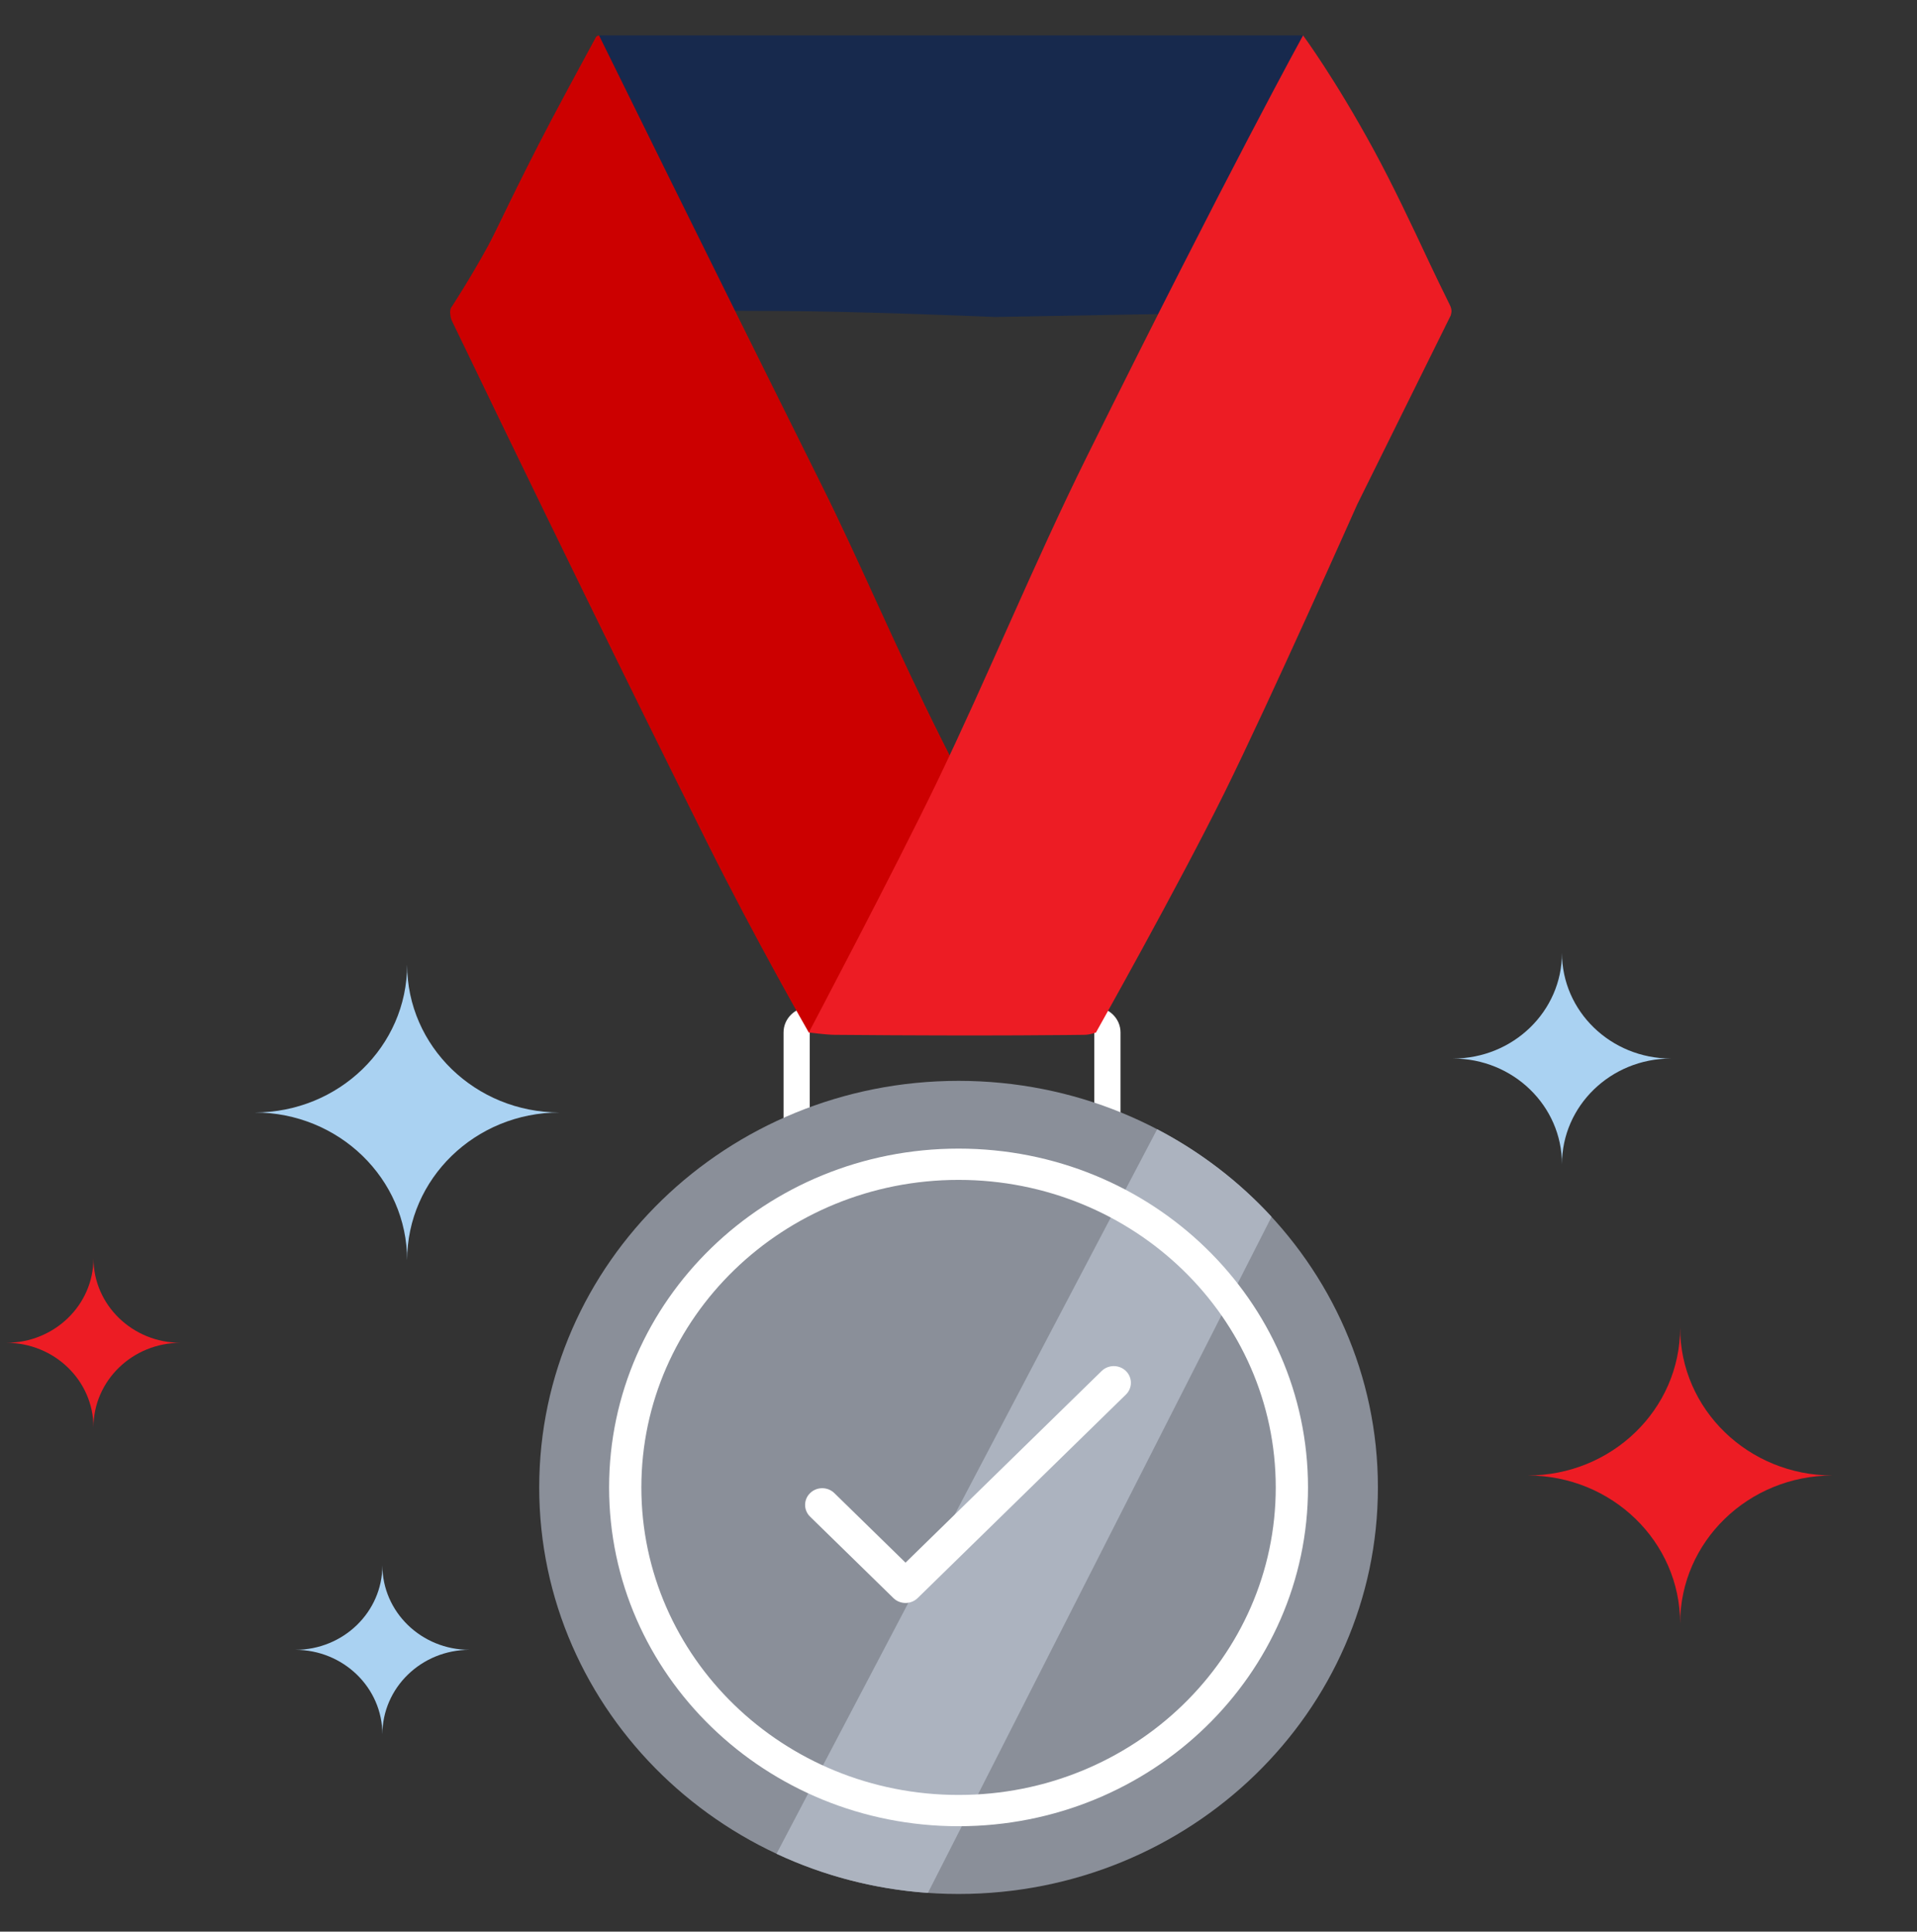
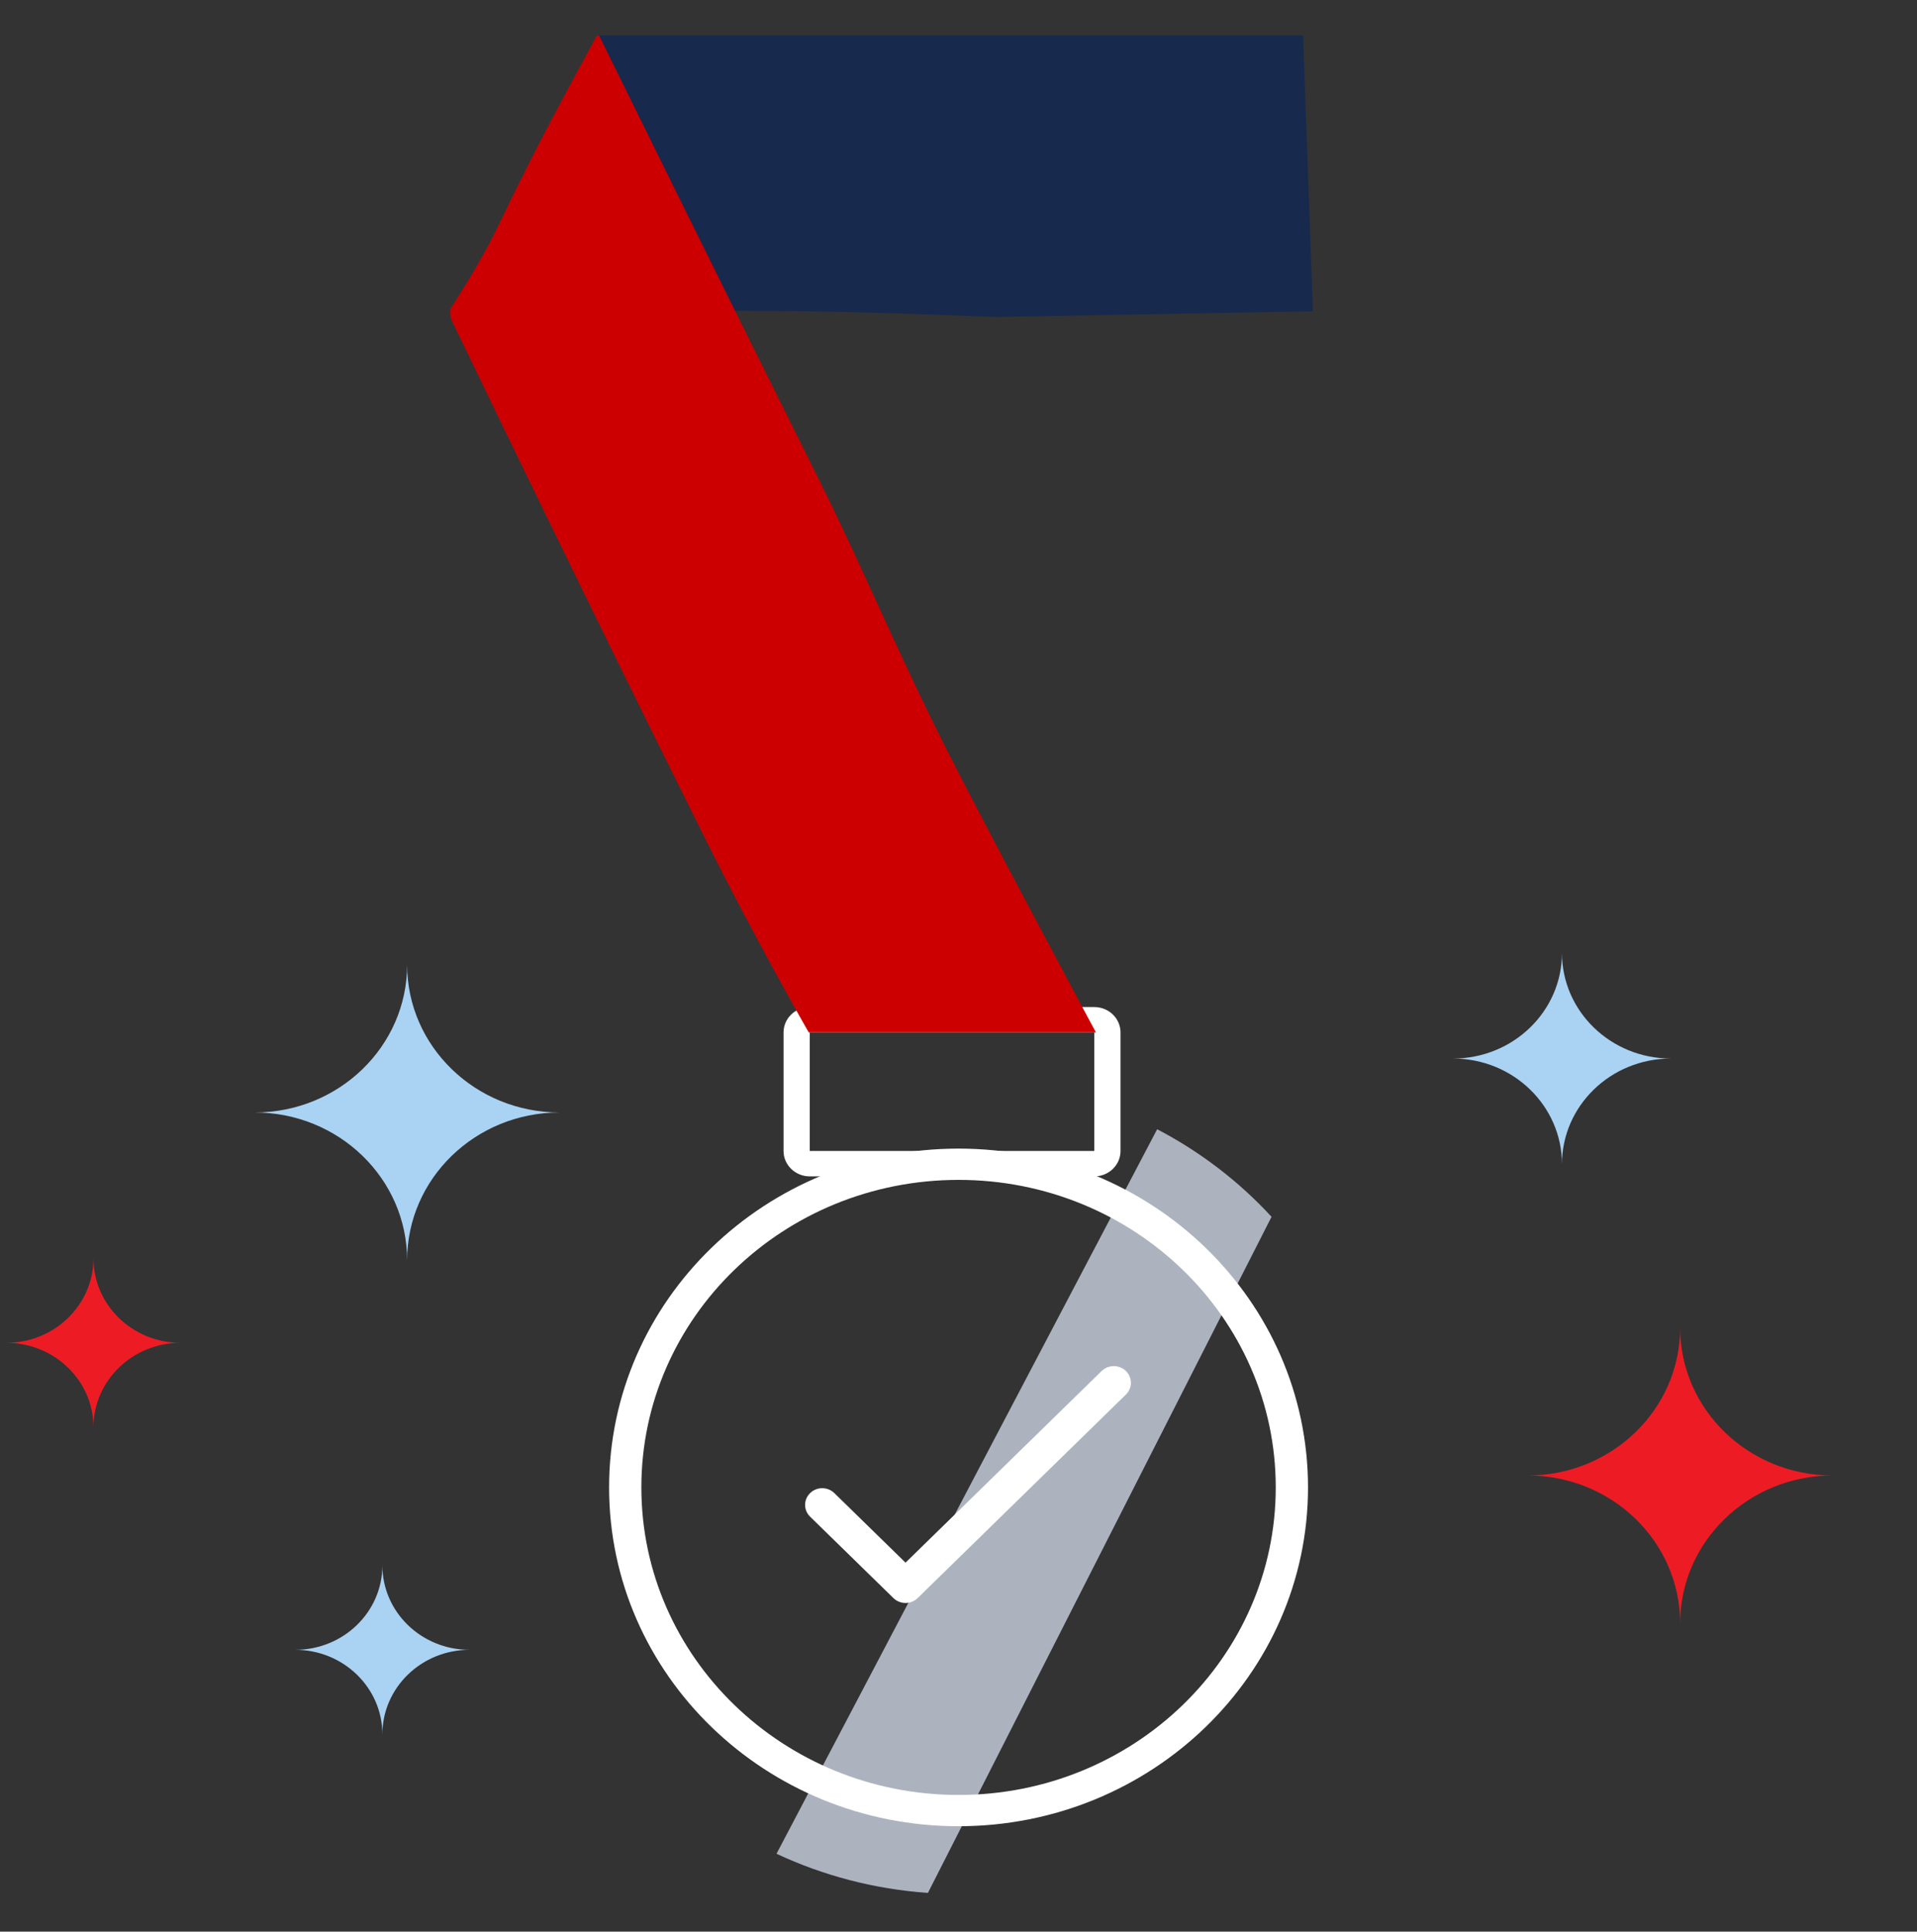
<svg xmlns="http://www.w3.org/2000/svg" width="128" height="129" viewBox="0 0 128 129" fill="none">
  <rect x="0" y="0" width="128" height="129" fill="#333333" stroke="none" />
  <path fill-rule="evenodd" clip-rule="evenodd" d="M54.068 67.254H73.068C74.035 67.254 74.818 68.013 74.818 68.951V76.865C74.818 77.802 74.035 78.562 73.068 78.562H54.068C53.102 78.562 52.318 77.802 52.318 76.865V68.951C52.318 68.013 53.102 67.254 54.068 67.254ZM73.068 76.865V68.951H54.068V76.865H73.068Z" fill="white" />
-   <path d="M92.004 99.333C92.004 114.329 79.468 126.485 64.004 126.485C48.54 126.485 36.004 114.329 36.004 99.333C36.004 84.338 48.54 72.182 64.004 72.182C79.468 72.182 92.004 84.338 92.004 99.333Z" fill="#8A8F99" />
  <path fill-rule="evenodd" clip-rule="evenodd" d="M77.265 75.413C80.152 76.922 82.735 78.907 84.902 81.261L83.862 83.307L61.958 126.413C58.357 126.161 54.944 125.248 51.849 123.799L77.265 75.413Z" fill="#ACB3BF" />
  <path fill-rule="evenodd" clip-rule="evenodd" d="M87.337 99.334C87.337 86.837 76.89 76.707 64.004 76.707C51.117 76.707 40.67 86.837 40.67 99.334C40.67 111.83 51.117 121.96 64.004 121.96C76.89 121.96 87.337 111.83 87.337 99.334ZM42.824 99.334C42.824 87.991 52.307 78.796 64.004 78.796C75.701 78.796 85.183 87.991 85.183 99.334C85.183 110.676 75.701 119.871 64.004 119.871C52.307 119.871 42.824 110.676 42.824 99.334Z" fill="white" />
  <path fill-rule="evenodd" clip-rule="evenodd" d="M75.178 91.559C74.731 91.123 74.005 91.123 73.558 91.559L60.463 104.358L55.699 99.702L55.596 99.616L55.583 99.606C55.134 99.281 54.497 99.317 54.091 99.714C53.646 100.148 53.646 100.852 54.091 101.287L59.665 106.734L59.768 106.821L59.781 106.831C60.23 107.156 60.866 107.12 61.273 106.723L75.189 93.121L75.278 93.021L75.288 93.008C75.618 92.572 75.582 91.955 75.178 91.559Z" fill="white" />
  <path fill-rule="evenodd" clip-rule="evenodd" d="M27.184 64.424C27.184 69.876 22.624 74.294 17.004 74.294C22.624 74.294 27.184 78.716 27.184 84.167C27.184 78.716 31.741 74.294 37.364 74.294C31.741 74.294 27.184 69.876 27.184 64.424Z" fill="#AAD2F2" />
  <path fill-rule="evenodd" clip-rule="evenodd" d="M97.019 70.692C101.035 70.692 104.294 73.852 104.294 77.748C104.294 73.852 107.551 70.692 111.569 70.692C107.551 70.692 104.294 67.535 104.294 63.639C104.294 67.535 101.035 70.692 97.019 70.692Z" fill="#AAD2F2" />
  <path fill-rule="evenodd" clip-rule="evenodd" d="M19.712 110.18C22.925 110.18 25.532 112.708 25.532 115.825C25.532 112.708 28.138 110.18 31.352 110.18C28.138 110.18 25.532 107.654 25.532 104.537C25.532 107.654 22.925 110.18 19.712 110.18Z" fill="#AAD2F2" />
  <path fill-rule="evenodd" clip-rule="evenodd" d="M0.421 89.676C3.634 89.676 6.241 92.204 6.241 95.321C6.241 92.204 8.846 89.676 12.06 89.676C8.846 89.676 6.241 87.15 6.241 84.033C6.241 87.15 3.634 89.676 0.421 89.676Z" fill="#ED1C24" />
  <path fill-rule="evenodd" clip-rule="evenodd" d="M112.184 88.667C112.184 94.118 107.624 98.537 102.004 98.537C107.624 98.537 112.184 102.958 112.184 108.41C112.184 102.958 116.741 98.537 122.364 98.537C116.741 98.537 112.184 94.118 112.184 88.667Z" fill="#ED1C24" />
  <path fill-rule="evenodd" clip-rule="evenodd" d="M39.663 20.788C39.663 20.788 48.933 20.716 54.002 20.788C59.07 20.86 66.445 21.169 66.445 21.169L87.663 20.788L87.004 2.364H39.996L39.663 20.788Z" fill="#17294D" />
  <path fill-rule="evenodd" clip-rule="evenodd" d="M39.997 2.364C39.997 2.364 39.925 2.383 39.894 2.397C39.849 2.418 39.812 2.443 39.783 2.496C38.33 5.172 37.355 6.985 36.778 8.082C34.444 12.525 33.187 15.316 32.626 16.35C31.466 18.488 30.181 20.458 30.181 20.458C30.181 20.458 30.033 20.586 30.06 20.937C30.087 21.288 30.146 21.368 30.272 21.63C39.294 40.37 45.004 51.829 47.157 56.154C50.432 62.731 54.002 68.951 54.002 68.951H73.177C73.177 68.951 65.911 55.446 62.876 49.388C59.812 43.274 57.401 37.494 54.896 32.466C47.415 17.452 39.997 2.364 39.997 2.364Z" fill="#CC0000" />
-   <path fill-rule="evenodd" clip-rule="evenodd" d="M87.007 2.364C87.007 2.364 82.131 11.202 72.559 30.515C69.075 37.544 65.918 45.26 62.55 52.253C59.751 58.066 54.004 68.951 54.004 68.951C54.004 68.951 55.151 69.104 55.731 69.109C66.55 69.204 72.143 69.109 72.394 69.109C72.789 69.109 73.179 68.951 73.179 68.951C73.179 68.951 78.656 59.21 81.741 52.975C84.825 46.74 90.617 33.7 90.617 33.7L96.869 21.062C96.869 21.062 96.923 20.858 96.919 20.767C96.912 20.581 96.839 20.434 96.811 20.376C96.222 19.178 95.788 18.281 95.508 17.685C94.204 14.906 93.012 12.377 91.737 10.028C89.14 5.247 87.007 2.364 87.007 2.364Z" fill="#ED1C24" />
</svg>